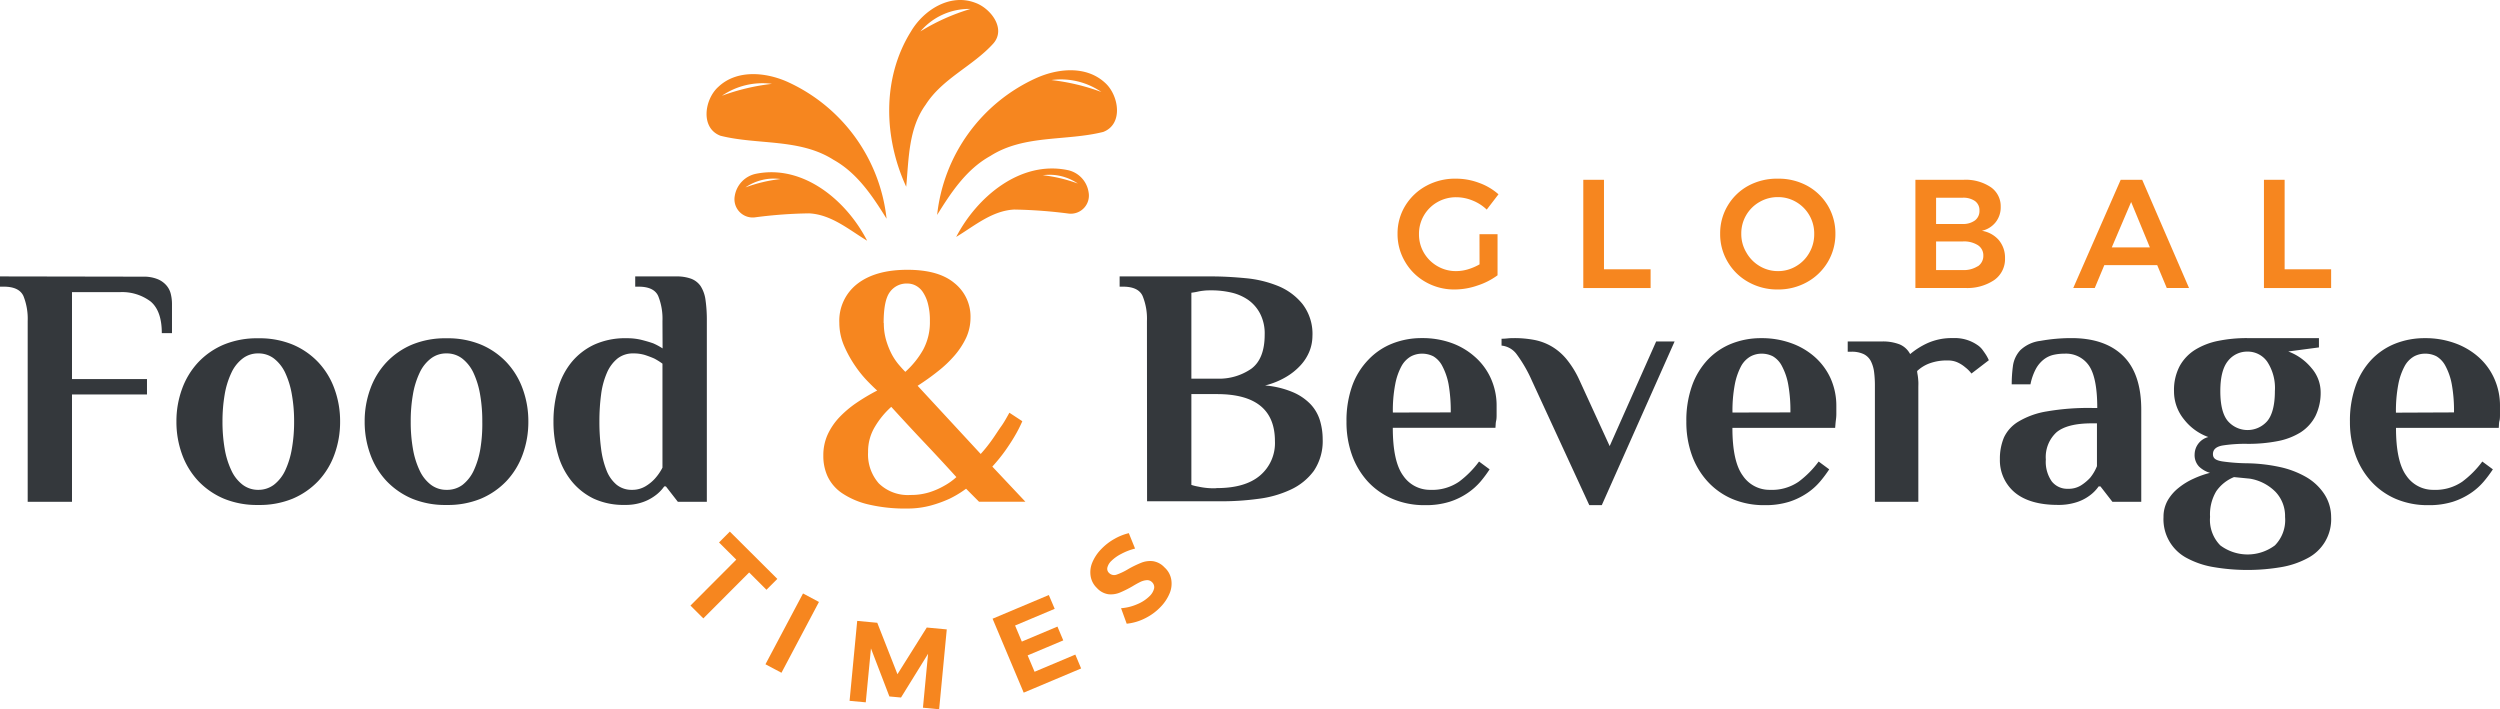
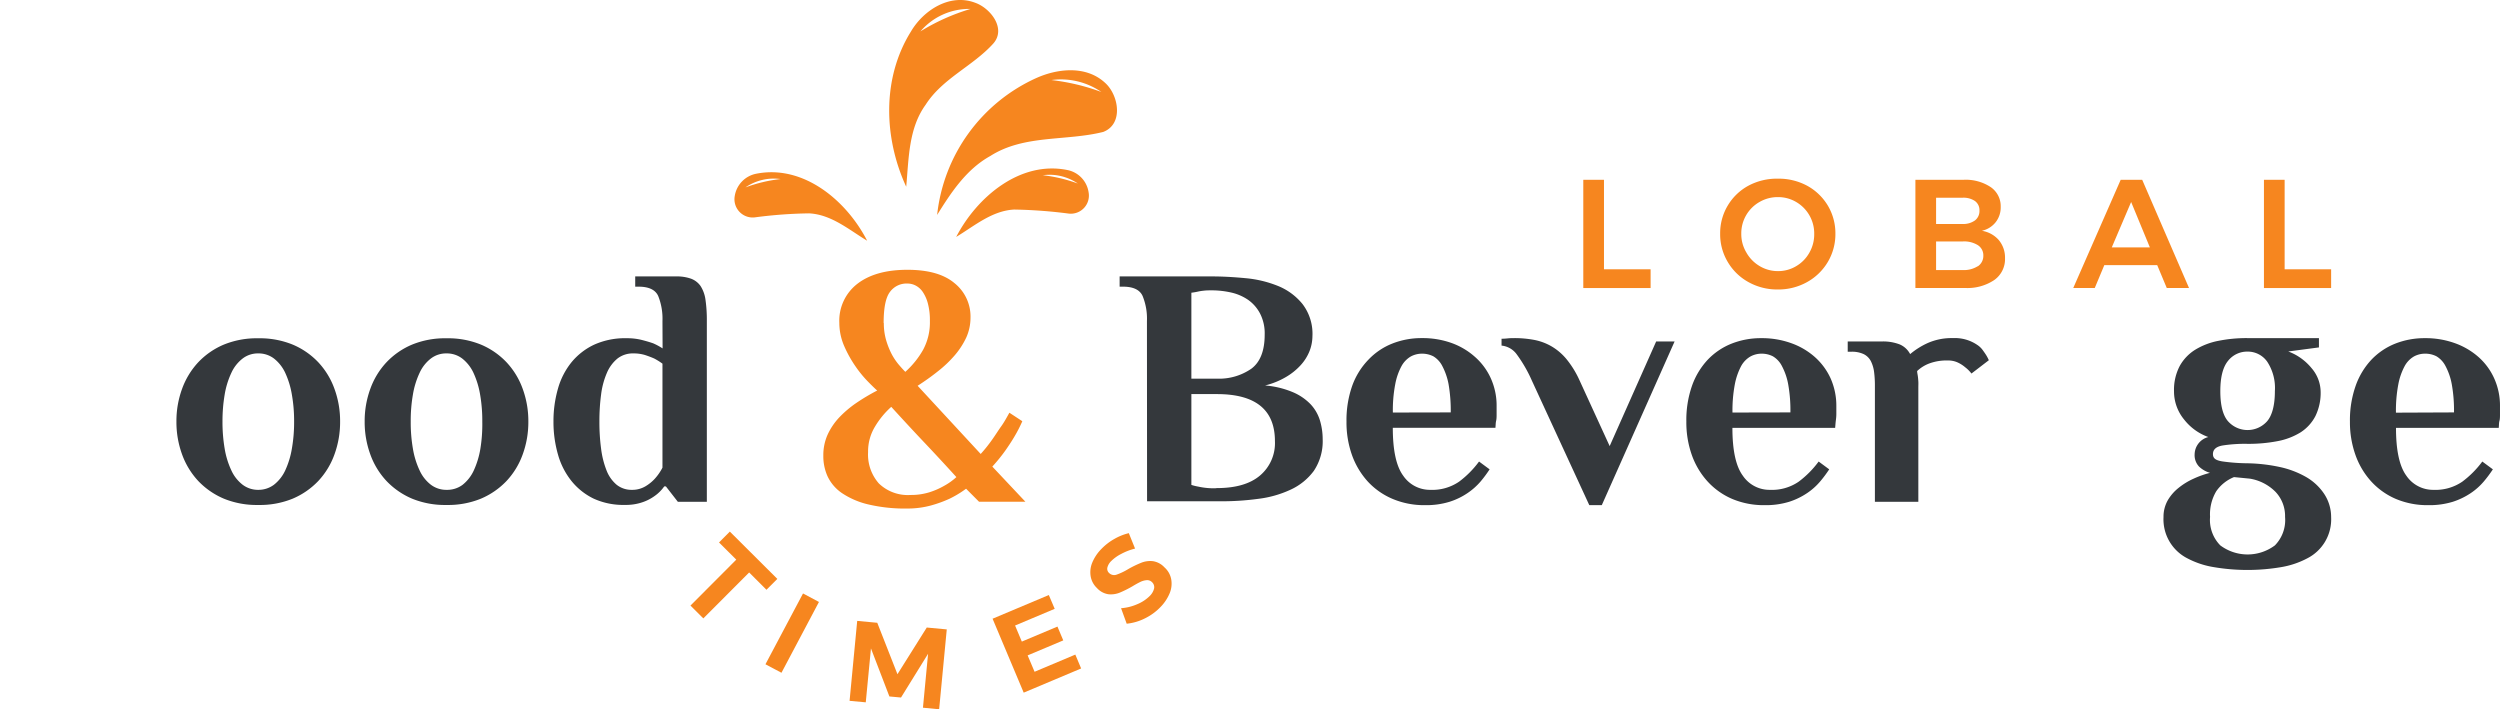
<svg xmlns="http://www.w3.org/2000/svg" xmlns:ns1="http://sodipodi.sourceforge.net/DTD/sodipodi-0.dtd" xmlns:ns2="http://www.inkscape.org/namespaces/inkscape" id="Layer_1" data-name="Layer 1" viewBox="0 0 400.021 113.489" version="1.1" ns1:docname="GlobalFood_BeverageTimes-logo-b14-SVG_cropped.svg" width="400.021" height="113.489" ns2:version="0.92.3 (2405546, 2018-03-11)">
  <ns1:namedview pagecolor="#ffffff" bordercolor="#666666" borderopacity="1" objecttolerance="10" gridtolerance="10" guidetolerance="10" ns2:pageopacity="0" ns2:pageshadow="2" ns2:window-width="640" ns2:window-height="480" id="namedview65" showgrid="false" ns2:zoom="0.835" ns2:cx="200.02" ns2:cy="56.745001" ns2:window-x="0" ns2:window-y="0" ns2:window-maximized="0" ns2:current-layer="Layer_1" />
  <defs id="defs4">
    <style id="style2">.cls-1{fill:#f6861f;}.cls-2{fill:#34383c;}</style>
  </defs>
  <path class="cls-1" d="m 116.78,85.059 7.6,7.57 -1.74,1.74 -2.77,-2.77 -7.33,7.35 -2.06,-2.05 7.33,-7.35 -2.76,-2.75 z" id="path6" ns2:connector-curvature="0" style="fill:#f6861f" />
  <path class="cls-1" d="m 128.49,94.959 2.55,1.36 -6,11.33 -2.56,-1.36 z" id="path8" ns2:connector-curvature="0" style="fill:#f6861f" />
  <path class="cls-1" d="m 137.16,99.349 3.21,0.3 3.23,8.23 4.69,-7.47 3.2,0.3 -1.22,12.78 -2.59,-0.25 0.82,-8.63 -4.33,7 -1.86,-0.17 -2.95,-7.69 -0.83,8.63 -2.59,-0.24 z" id="path10" ns2:connector-curvature="0" style="fill:#f6861f" />
  <path class="cls-1" d="m 158.82,98.999 9,-3.79 0.94,2.21 -6.34,2.67 1.08,2.57 5.7,-2.4 0.93,2.21 -5.7,2.4 1.11,2.62 6.52,-2.75 0.93,2.22 -9.19,3.87 z" id="path12" ns2:connector-curvature="0" style="fill:#f6861f" />
  <path class="cls-1" d="m 179.39,88.639 a 6.37,6.37 0 0 0 -1.57,1.12 2.2,2.2 0 0 0 -0.63,1.05 0.9,0.9 0 0 0 0.28,0.88 1.14,1.14 0 0 0 1.19,0.26 9.69,9.69 0 0 0 1.88,-0.9 17,17 0 0 1 2.06,-1 3.85,3.85 0 0 1 1.85,-0.26 3.17,3.17 0 0 1 1.88,1 3.37,3.37 0 0 1 1.08,1.93 4,4 0 0 1 -0.26,2.22 7,7 0 0 1 -1.46,2.19 8.86,8.86 0 0 1 -2.52,1.83 8.28,8.28 0 0 1 -2.89,0.84 l -0.9,-2.48 a 7.82,7.82 0 0 0 2.56,-0.63 6.13,6.13 0 0 0 2,-1.3 2.55,2.55 0 0 0 0.73,-1.24 1.09,1.09 0 0 0 -0.34,-1 1.08,1.08 0 0 0 -0.82,-0.32 2.92,2.92 0 0 0 -1,0.26 c -0.33,0.16 -0.78,0.4 -1.32,0.73 a 17.18,17.18 0 0 1 -2,1 3.81,3.81 0 0 1 -1.81,0.27 3.1,3.1 0 0 1 -1.86,-1 3.34,3.34 0 0 1 -1,-1.85 4,4 0 0 1 0.24,-2.19 6.85,6.85 0 0 1 1.46,-2.2 9.05,9.05 0 0 1 2.08,-1.61 8.8,8.8 0 0 1 2.32,-0.93 l 1,2.47 a 9.44,9.44 0 0 0 -2.23,0.86 z" id="path14" ns2:connector-curvature="0" style="fill:#f6861f" />
-   <path class="cls-2" d="m 22.88,44.269 a 5.87,5.87 0 0 1 2.32,0.39 3.7,3.7 0 0 1 1.42,1 3.23,3.23 0 0 1 0.71,1.39 6.69,6.69 0 0 1 0.19,1.61 v 4.64 h -1.63 c 0,-2.37 -0.6,-4.05 -1.78,-5.05 a 7.58,7.58 0 0 0 -5,-1.5 h -7.59 v 13.91 h 12 v 2.46 h -12 v 17.17 H 4.43 v -28.92 a 9.75,9.75 0 0 0 -0.68,-4 c -0.46,-1 -1.51,-1.5 -3.14,-1.5 H 0 v -1.64 z" id="path16" ns2:connector-curvature="0" style="fill:#34383c" />
  <path class="cls-2" d="m 28.23,67.459 a 15,15 0 0 1 0.9,-5.23 12.44,12.44 0 0 1 2.59,-4.26 12.09,12.09 0 0 1 4.12,-2.84 13.89,13.89 0 0 1 5.49,-1 13.87,13.87 0 0 1 5.48,1 12.09,12.09 0 0 1 4.12,2.84 12.28,12.28 0 0 1 2.59,4.26 15,15 0 0 1 0.9,5.23 15.1,15.1 0 0 1 -0.9,5.24 12.28,12.28 0 0 1 -2.59,4.26 12.23,12.23 0 0 1 -4.12,2.84 13.87,13.87 0 0 1 -5.48,1 13.89,13.89 0 0 1 -5.49,-1 12.23,12.23 0 0 1 -4.12,-2.84 12.44,12.44 0 0 1 -2.59,-4.26 15.1,15.1 0 0 1 -0.9,-5.24 z m 18.83,0 a 24.39,24.39 0 0 0 -0.36,-4.33 13.64,13.64 0 0 0 -1.06,-3.47 6.29,6.29 0 0 0 -1.8,-2.29 4.06,4.06 0 0 0 -2.51,-0.82 4,4 0 0 0 -2.51,0.82 6.09,6.09 0 0 0 -1.8,2.29 13.24,13.24 0 0 0 -1.07,3.47 25.4,25.4 0 0 0 -0.35,4.33 25.44,25.44 0 0 0 0.35,4.34 13.24,13.24 0 0 0 1.07,3.47 6.09,6.09 0 0 0 1.8,2.29 4.08,4.08 0 0 0 2.51,0.82 4.13,4.13 0 0 0 2.51,-0.82 6.29,6.29 0 0 0 1.8,-2.29 13.64,13.64 0 0 0 1.06,-3.47 24.42,24.42 0 0 0 0.36,-4.34 z" id="path18" ns2:connector-curvature="0" style="fill:#34383c" />
  <path class="cls-2" d="m 58.35,67.459 a 15,15 0 0 1 0.9,-5.23 12.28,12.28 0 0 1 2.59,-4.26 12.09,12.09 0 0 1 4.12,-2.84 13.89,13.89 0 0 1 5.49,-1 13.87,13.87 0 0 1 5.48,1 12.09,12.09 0 0 1 4.12,2.84 12.28,12.28 0 0 1 2.59,4.26 15,15 0 0 1 0.9,5.23 15.1,15.1 0 0 1 -0.9,5.24 12.28,12.28 0 0 1 -2.59,4.26 12.23,12.23 0 0 1 -4.12,2.84 13.87,13.87 0 0 1 -5.48,1 13.89,13.89 0 0 1 -5.49,-1 12.23,12.23 0 0 1 -4.12,-2.84 12.28,12.28 0 0 1 -2.59,-4.26 15.1,15.1 0 0 1 -0.9,-5.24 z m 18.82,0 a 24.42,24.42 0 0 0 -0.35,-4.33 13.64,13.64 0 0 0 -1.06,-3.47 6.29,6.29 0 0 0 -1.8,-2.29 4.06,4.06 0 0 0 -2.51,-0.82 4,4 0 0 0 -2.51,0.82 6.09,6.09 0 0 0 -1.8,2.29 13.24,13.24 0 0 0 -1.07,3.47 24.42,24.42 0 0 0 -0.35,4.33 24.46,24.46 0 0 0 0.35,4.34 13.24,13.24 0 0 0 1.07,3.47 6.09,6.09 0 0 0 1.8,2.29 4.08,4.08 0 0 0 2.51,0.82 4.13,4.13 0 0 0 2.55,-0.79 6.29,6.29 0 0 0 1.8,-2.29 13.64,13.64 0 0 0 1.06,-3.47 24.46,24.46 0 0 0 0.31,-4.37 z" id="path20" ns2:connector-curvature="0" style="fill:#34383c" />
  <path class="cls-2" d="m 106,51.369 a 9.75,9.75 0 0 0 -0.68,-4 c -0.45,-1 -1.5,-1.5 -3.14,-1.5 h -0.54 v -1.64 h 6.55 a 6.79,6.79 0 0 1 2.37,0.36 3.24,3.24 0 0 1 1.53,1.17 5.37,5.37 0 0 1 0.79,2.18 22.7,22.7 0 0 1 0.22,3.39 v 28.96 h -4.64 l -1.91,-2.46 h -0.27 a 6.18,6.18 0 0 1 -1.53,1.53 7.21,7.21 0 0 1 -1.94,1 8.1,8.1 0 0 1 -2.81,0.43 11.36,11.36 0 0 1 -5,-1 10.36,10.36 0 0 1 -3.57,-2.84 11.9,11.9 0 0 1 -2.16,-4.26 18.9,18.9 0 0 1 -0.71,-5.24 18.83,18.83 0 0 1 0.71,-5.23 11.78,11.78 0 0 1 2.18,-4.26 10.41,10.41 0 0 1 3.69,-2.84 12,12 0 0 1 5.15,-1 9.67,9.67 0 0 1 2.38,0.27 q 1.06,0.27 1.83,0.54 a 10.18,10.18 0 0 1 1.52,0.82 z m 0,6.82 a 10.44,10.44 0 0 0 -1.31,-0.82 c -0.4,-0.18 -0.88,-0.36 -1.44,-0.55 a 6.19,6.19 0 0 0 -1.88,-0.27 4,4 0 0 0 -2.57,0.82 6,6 0 0 0 -1.69,2.29 12.61,12.61 0 0 0 -0.93,3.47 32.34,32.34 0 0 0 -0.27,4.33 32.38,32.38 0 0 0 0.27,4.34 14.3,14.3 0 0 0 0.87,3.47 5.65,5.65 0 0 0 1.61,2.29 3.8,3.8 0 0 0 2.43,0.82 4.13,4.13 0 0 0 2.16,-0.55 6.59,6.59 0 0 0 1.5,-1.2 8.32,8.32 0 0 0 1.25,-1.8 z" id="path22" ns2:connector-curvature="0" style="fill:#34383c" />
  <path class="cls-1" d="m 131.74,72.919 a 8,8 0 0 1 0.68,-3.36 10.31,10.31 0 0 1 1.85,-2.75 16.85,16.85 0 0 1 2.73,-2.32 32,32 0 0 1 3.36,-2 c -0.26,-0.22 -0.72,-0.66 -1.39,-1.34 a 18.16,18.16 0 0 1 -2.05,-2.48 19,19 0 0 1 -1.83,-3.27 9.31,9.31 0 0 1 -0.79,-3.72 7.46,7.46 0 0 1 2.89,-6.27 q 2.9,-2.24 8,-2.24 5,0 7.53,2.13 a 6.84,6.84 0 0 1 2.57,5.51 7.76,7.76 0 0 1 -0.68,3.2 12.49,12.49 0 0 1 -1.86,2.86 18.88,18.88 0 0 1 -2.7,2.56 c -1,0.8 -2.09,1.57 -3.22,2.3 l 10.09,10.91 a 23.54,23.54 0 0 0 1.83,-2.29 c 0.57,-0.8 1,-1.51 1.45,-2.13 0.45,-0.62 0.91,-1.46 1.31,-2.18 l 2.07,1.36 a 21.8,21.8 0 0 1 -1.2,2.35 c -0.4,0.69 -0.9,1.46 -1.5,2.32 a 27.15,27.15 0 0 1 -2.1,2.59 l 5.29,5.62 h -7.42 l -2.07,-2.08 a 16.83,16.83 0 0 1 -2.62,1.59 19.35,19.35 0 0 1 -3,1.09 14.2,14.2 0 0 1 -3.77,0.49 25.48,25.48 0 0 1 -6.35,-0.68 12.79,12.79 0 0 1 -4.18,-1.83 6.71,6.71 0 0 1 -2.26,-2.68 7.82,7.82 0 0 1 -0.66,-3.26 z m 14,6.28 a 9.84,9.84 0 0 0 3,-0.44 11.83,11.83 0 0 0 2.29,-1 10,10 0 0 0 2,-1.42 q -2.78,-3.06 -5.21,-5.62 c -1.62,-1.71 -3.35,-3.58 -5.21,-5.62 a 13.61,13.61 0 0 0 -2.59,3.14 7.66,7.66 0 0 0 -1.12,4.11 7,7 0 0 0 1.72,5 6.67,6.67 0 0 0 5.09,1.85 z m -4.32,-27.51 a 9.61,9.61 0 0 0 0.36,2.71 12.41,12.41 0 0 0 0.87,2.21 9.72,9.72 0 0 0 1.12,1.69 c 0.4,0.47 0.76,0.87 1.09,1.2 a 14.09,14.09 0 0 0 2.84,-3.52 9.22,9.22 0 0 0 1.09,-4.61 10.4,10.4 0 0 0 -0.33,-2.84 6,6 0 0 0 -0.84,-1.86 3.14,3.14 0 0 0 -1.15,-1 2.85,2.85 0 0 0 -1.23,-0.3 3.29,3.29 0 0 0 -2.83,1.33 c -0.69,0.89 -1.02,2.56 -1.02,4.99 z" id="path24" ns2:connector-curvature="0" style="fill:#f6861f" />
  <path class="cls-2" d="m 183.52,51.369 a 9.57,9.57 0 0 0 -0.69,-4 c -0.45,-1 -1.5,-1.5 -3.13,-1.5 h -0.55 v -1.64 h 14.73 c 1.71,0 3.51,0.1 5.4,0.28 a 18.23,18.23 0 0 1 5.22,1.25 9.75,9.75 0 0 1 3.92,2.9 7.84,7.84 0 0 1 1.58,5.16 6.67,6.67 0 0 1 -0.46,2.35 7.38,7.38 0 0 1 -1.42,2.26 10,10 0 0 1 -2.38,1.91 12.39,12.39 0 0 1 -3.32,1.34 14.45,14.45 0 0 1 4.44,1.07 8.56,8.56 0 0 1 2.84,1.93 6.6,6.6 0 0 1 1.5,2.59 10.52,10.52 0 0 1 0.44,3 8.53,8.53 0 0 1 -1.42,5.08 9.57,9.57 0 0 1 -3.71,3 17.08,17.08 0 0 1 -5.19,1.47 43.06,43.06 0 0 1 -5.78,0.39 h -12 z m 10.36,-4.91 c -0.43,0 -0.85,0 -1.25,0.05 a 7.92,7.92 0 0 0 -1,0.16 c -0.36,0.08 -0.69,0.13 -1,0.17 v 13.75 h 4.09 a 9.08,9.08 0 0 0 5.49,-1.58 q 2.15,-1.59 2.15,-5.46 a 6.93,6.93 0 0 0 -0.74,-3.38 6.17,6.17 0 0 0 -1.91,-2.19 7.85,7.85 0 0 0 -2.7,-1.17 14.05,14.05 0 0 0 -3.13,-0.35 z m 0.82,31.64 q 4.53,0 6.9,-2 a 6.79,6.79 0 0 0 2.4,-5.51 q 0,-7.53 -9.28,-7.53 h -4.09 v 14.53 a 7.55,7.55 0 0 0 1.09,0.27 11.63,11.63 0 0 0 2.73,0.27 z" id="path26" ns2:connector-curvature="0" style="fill:#34383c" />
  <path class="cls-2" d="m 228.86,78.379 a 7.59,7.59 0 0 0 4.61,-1.31 15.47,15.47 0 0 0 3.19,-3.22 l 1.69,1.25 a 19.7,19.7 0 0 1 -1.44,1.94 10.44,10.44 0 0 1 -2.08,1.85 11.1,11.1 0 0 1 -2.89,1.4 12.67,12.67 0 0 1 -3.9,0.54 13,13 0 0 1 -5.21,-1 11.48,11.48 0 0 1 -4,-2.81 12.63,12.63 0 0 1 -2.51,-4.23 15.62,15.62 0 0 1 -0.87,-5.32 16.57,16.57 0 0 1 0.93,-5.78 11.73,11.73 0 0 1 2.62,-4.18 10.68,10.68 0 0 1 3.79,-2.54 12.7,12.7 0 0 1 4.75,-0.87 13.75,13.75 0 0 1 4.74,0.79 11.4,11.4 0 0 1 3.72,2.21 10.1,10.1 0 0 1 2.54,3.43 10.6,10.6 0 0 1 0.93,4.48 q 0,0.6 0,1.23 c 0,0.41 0,0.79 -0.08,1.11 -0.08,0.32 -0.07,0.77 -0.11,1.1 h -16.42 q 0,5.4 1.66,7.66 a 5.16,5.16 0 0 0 4.34,2.27 z m 3.27,-12.39 a 24.64,24.64 0 0 0 -0.35,-4.53 10.26,10.26 0 0 0 -1,-2.89 3.85,3.85 0 0 0 -1.44,-1.56 4,4 0 0 0 -1.84,-0.42 3.78,3.78 0 0 0 -1.78,0.46 4.05,4.05 0 0 0 -1.47,1.54 9.87,9.87 0 0 0 -1,2.89 22,22 0 0 0 -0.38,4.53 z" id="path28" ns2:connector-curvature="0" style="fill:#34383c" />
  <path class="cls-2" d="m 245.12,60.919 a 22.12,22.12 0 0 0 -2.46,-4.26 3.4,3.4 0 0 0 -2.4,-1.36 v -1.1 c 0.15,0 0.46,0 0.93,-0.05 0.47,-0.05 0.84,-0.05 1.09,-0.05 a 17.23,17.23 0 0 1 3.11,0.27 8.93,8.93 0 0 1 2.78,1 9,9 0 0 1 2.46,2.07 15.23,15.23 0 0 1 2.13,3.47 l 4.8,10.47 7.44,-16.74 h 2.95 l -11.65,26.19 h -2 z" id="path30" ns2:connector-curvature="0" style="fill:#34383c" />
  <path class="cls-2" d="m 283.2,78.379 a 7.56,7.56 0 0 0 4.61,-1.31 15.51,15.51 0 0 0 3.19,-3.22 l 1.69,1.25 a 19.89,19.89 0 0 1 -1.45,1.94 10.1,10.1 0 0 1 -2.07,1.85 11.26,11.26 0 0 1 -2.89,1.4 12.69,12.69 0 0 1 -3.91,0.54 13,13 0 0 1 -5.21,-1 11.44,11.44 0 0 1 -3.95,-2.81 12.47,12.47 0 0 1 -2.51,-4.23 15.62,15.62 0 0 1 -0.87,-5.32 16.58,16.58 0 0 1 0.92,-5.78 11.87,11.87 0 0 1 2.54,-4.17 10.77,10.77 0 0 1 3.79,-2.54 12.74,12.74 0 0 1 4.75,-0.87 13.81,13.81 0 0 1 4.75,0.79 11.5,11.5 0 0 1 3.79,2.21 10.24,10.24 0 0 1 2.54,3.43 10.75,10.75 0 0 1 0.92,4.48 c 0,0.4 0,0.81 0,1.23 0,0.42 -0.05,0.79 -0.09,1.11 -0.04,0.32 -0.07,0.77 -0.1,1.1 H 277.2 q 0,5.4 1.67,7.66 a 5.14,5.14 0 0 0 4.33,2.26 z m 3.28,-12.39 a 23.69,23.69 0 0 0 -0.36,-4.53 10,10 0 0 0 -1,-2.89 3.81,3.81 0 0 0 -1.45,-1.56 3.93,3.93 0 0 0 -1.83,-0.42 3.71,3.71 0 0 0 -1.77,0.46 4,4 0 0 0 -1.48,1.54 10.49,10.49 0 0 0 -1,2.89 22.72,22.72 0 0 0 -0.38,4.53 z" id="path32" ns2:connector-curvature="0" style="fill:#34383c" />
  <path class="cls-2" d="m 312.5,54.099 a 6.35,6.35 0 0 1 3.88,1.09 3.33,3.33 0 0 1 0.82,0.76 c 0.21,0.29 0.41,0.57 0.57,0.82 a 6.4,6.4 0 0 1 0.46,0.87 l -2.78,2.13 a 5.26,5.26 0 0 0 -1,-1 5.1,5.1 0 0 0 -1.18,-0.76 3.63,3.63 0 0 0 -1.6,-0.33 7.94,7.94 0 0 0 -3,0.49 5.8,5.8 0 0 0 -1.91,1.2 c 0,0.26 0.07,0.53 0.11,0.82 0.04,0.29 0.06,0.54 0.08,0.85 0.02,0.31 0,0.63 0,0.95 v 18.3 H 300 v -18.55 a 17,17 0 0 0 -0.13,-2.22 5.39,5.39 0 0 0 -0.52,-1.74 2.6,2.6 0 0 0 -1.15,-1.12 4.44,4.44 0 0 0 -2,-0.38 h -0.55 v -1.64 h 5.41 a 7.38,7.38 0 0 1 2.91,0.47 3.39,3.39 0 0 1 1.67,1.55 12.26,12.26 0 0 1 2.7,-1.72 9.45,9.45 0 0 1 4.16,-0.84 z" id="path34" ns2:connector-curvature="0" style="fill:#34383c" />
-   <path class="cls-2" d="m 331.44,54.099 c 3.56,0 6.32,0.94 8.26,2.83 1.94,1.89 2.92,4.77 2.92,8.63 v 14.73 H 338 l -1.91,-2.46 h -0.29 a 6.18,6.18 0 0 1 -1.53,1.53 7,7 0 0 1 -2,1 9.25,9.25 0 0 1 -3,0.43 c -3,0 -5.32,-0.68 -6.9,-2 a 6.71,6.71 0 0 1 -2.37,-5.32 8.73,8.73 0 0 1 0.65,-3.47 5.87,5.87 0 0 1 2.35,-2.56 12.85,12.85 0 0 1 4.5,-1.61 39,39 0 0 1 7.26,-0.55 h 0.82 c 0,-3.27 -0.46,-5.55 -1.36,-6.82 a 4.44,4.44 0 0 0 -3.87,-1.87 8,8 0 0 0 -1.78,0.19 4,4 0 0 0 -1.55,0.74 4.87,4.87 0 0 0 -1.26,1.5 8.91,8.91 0 0 0 -0.87,2.48 h -3 a 22,22 0 0 1 0.19,-2.89 4.65,4.65 0 0 1 1.17,-2.56 5.65,5.65 0 0 1 3.25,-1.51 28.08,28.08 0 0 1 4.94,-0.44 z m 4.09,13.64 h -0.82 q -3.93,0 -5.65,1.43 a 5.38,5.38 0 0 0 -1.71,4.36 5.47,5.47 0 0 0 0.95,3.5 3.15,3.15 0 0 0 2.59,1.18 3.73,3.73 0 0 0 2.1,-0.55 7.33,7.33 0 0 0 1.45,-1.21 7.09,7.09 0 0 0 1.09,-1.86 z" id="path36" ns2:connector-curvature="0" style="fill:#34383c" />
  <path class="cls-2" d="m 347.86,62.589 a 8.2,8.2 0 0 1 0.9,-4 7.14,7.14 0 0 1 2.51,-2.64 11.23,11.23 0 0 1 3.73,-1.42 22.84,22.84 0 0 1 4.58,-0.43 h 11.47 v 1.49 l -4.91,0.65 a 8.74,8.74 0 0 1 3.74,2.68 5.89,5.89 0 0 1 1.44,3.67 8.45,8.45 0 0 1 -0.84,4 6.84,6.84 0 0 1 -2.38,2.6 10.84,10.84 0 0 1 -3.68,1.4 24.57,24.57 0 0 1 -4.83,0.43 23.12,23.12 0 0 0 -4,0.27 c -1,0.19 -1.5,0.64 -1.5,1.37 0,0.73 0.5,1 1.5,1.17 a 30.7,30.7 0 0 0 4,0.3 26.59,26.59 0 0 1 5.21,0.6 14.67,14.67 0 0 1 4.2,1.6 8.68,8.68 0 0 1 2.87,2.67 6.71,6.71 0 0 1 1.13,3.74 7,7 0 0 1 -3.82,6.6 13.77,13.77 0 0 1 -4.26,1.42 32.2,32.2 0 0 1 -10.61,0 13.76,13.76 0 0 1 -4.31,-1.42 7,7 0 0 1 -3.82,-6.6 5.34,5.34 0 0 1 0.66,-2.65 7.14,7.14 0 0 1 1.72,-2 11,11 0 0 1 2.44,-1.5 15.22,15.22 0 0 1 2.62,-0.93 4.24,4.24 0 0 1 -1.75,-1 2.65,2.65 0 0 1 -0.71,-2 2.91,2.91 0 0 1 2.19,-2.73 8.6,8.6 0 0 1 -3.88,-2.81 7.08,7.08 0 0 1 -1.61,-4.53 z m 9.6,13.75 a 6.37,6.37 0 0 0 -2.83,2.25 7.18,7.18 0 0 0 -1,4.12 5.79,5.79 0 0 0 1.64,4.56 7.3,7.3 0 0 0 8.73,0 5.79,5.79 0 0 0 1.63,-4.56 5.63,5.63 0 0 0 -1.52,-4 7.49,7.49 0 0 0 -4.11,-2.12 z m 6.54,-13.75 a 7.66,7.66 0 0 0 -1.23,-4.72 3.8,3.8 0 0 0 -3.14,-1.61 3.89,3.89 0 0 0 -3.14,1.5 q -1.22,1.5 -1.22,4.83 c 0,2.25 0.41,3.86 1.22,4.8 a 4.18,4.18 0 0 0 6.28,0 c 0.78,-0.92 1.23,-2.53 1.23,-4.8 z" id="path38" ns2:connector-curvature="0" style="fill:#34383c" />
  <path class="cls-2" d="m 389.38,78.379 a 7.59,7.59 0 0 0 4.61,-1.31 15.51,15.51 0 0 0 3.2,-3.22 l 1.69,1.25 a 19.89,19.89 0 0 1 -1.45,1.94 10.1,10.1 0 0 1 -2.07,1.85 11.42,11.42 0 0 1 -2.89,1.4 12.69,12.69 0 0 1 -3.91,0.54 13,13 0 0 1 -5.21,-1 11.44,11.44 0 0 1 -3.95,-2.81 12.47,12.47 0 0 1 -2.51,-4.23 15.62,15.62 0 0 1 -0.88,-5.32 16.57,16.57 0 0 1 0.93,-5.78 11.87,11.87 0 0 1 2.54,-4.17 10.77,10.77 0 0 1 3.79,-2.54 12.74,12.74 0 0 1 4.75,-0.87 13.81,13.81 0 0 1 4.75,0.79 11.6,11.6 0 0 1 3.79,2.21 10.08,10.08 0 0 1 2.53,3.43 10.6,10.6 0 0 1 0.93,4.48 c 0,0.4 0,0.81 0,1.23 0,0.42 0,0.79 -0.09,1.11 -0.09,0.32 -0.07,0.77 -0.11,1.1 h -16.44 q 0,5.4 1.66,7.66 a 5.16,5.16 0 0 0 4.34,2.26 z m 3.28,-12.39 a 23.69,23.69 0 0 0 -0.36,-4.53 10,10 0 0 0 -1,-2.89 3.87,3.87 0 0 0 -1.45,-1.56 3.93,3.93 0 0 0 -1.85,-0.42 3.71,3.71 0 0 0 -1.77,0.46 4,4 0 0 0 -1.48,1.56 10.17,10.17 0 0 0 -1,2.89 22.72,22.72 0 0 0 -0.38,4.53 z" id="path40" ns2:connector-curvature="0" style="fill:#34383c" />
-   <path class="cls-1" d="m 236.73,37.479 h 2.89 v 6.57 a 11.21,11.21 0 0 1 -3.22,1.64 11.19,11.19 0 0 1 -3.63,0.63 9.19,9.19 0 0 1 -4.63,-1.18 8.75,8.75 0 0 1 -3.3,-3.23 8.64,8.64 0 0 1 -1.22,-4.51 8.47,8.47 0 0 1 1.24,-4.49 8.89,8.89 0 0 1 3.37,-3.18 9.63,9.63 0 0 1 4.77,-1.14 10.42,10.42 0 0 1 3.66,0.67 9.51,9.51 0 0 1 3.11,1.83 l -1.88,2.45 a 7,7 0 0 0 -2.28,-1.46 6.94,6.94 0 0 0 -2.61,-0.52 6,6 0 0 0 -3,0.78 5.81,5.81 0 0 0 -2.16,2.13 5.79,5.79 0 0 0 -0.79,3 5.8,5.8 0 0 0 0.8,3 5.89,5.89 0 0 0 2.15,2.12 5.83,5.83 0 0 0 3,0.79 6.63,6.63 0 0 0 1.87,-0.28 8.78,8.78 0 0 0 1.87,-0.8 z" id="path42" ns2:connector-curvature="0" style="fill:#f6861f" />
  <path class="cls-1" d="m 253.34,28.769 h 3.31 v 14.32 h 7.46 v 3 h -10.77 z" id="path44" ns2:connector-curvature="0" style="fill:#f6861f" />
  <path class="cls-1" d="m 289.14,29.709 a 8.73,8.73 0 0 1 3.33,3.19 8.67,8.67 0 0 1 1.21,4.5 8.73,8.73 0 0 1 -1.21,4.51 8.83,8.83 0 0 1 -3.33,3.23 9.41,9.41 0 0 1 -4.68,1.18 9.42,9.42 0 0 1 -4.69,-1.18 8.73,8.73 0 0 1 -3.32,-3.23 8.64,8.64 0 0 1 -1.21,-4.51 8.58,8.58 0 0 1 1.21,-4.5 8.63,8.63 0 0 1 3.32,-3.19 9.62,9.62 0 0 1 4.69,-1.12 9.61,9.61 0 0 1 4.68,1.12 z m -7.57,2.59 a 5.77,5.77 0 0 0 -2.95,5.1 5.71,5.71 0 0 0 0.81,3 5.84,5.84 0 0 0 2.15,2.19 5.65,5.65 0 0 0 2.93,0.79 5.56,5.56 0 0 0 2.89,-0.79 5.73,5.73 0 0 0 2.11,-2.15 5.88,5.88 0 0 0 0.78,-3 5.84,5.84 0 0 0 -0.78,-3 5.8,5.8 0 0 0 -2.11,-2.12 5.65,5.65 0 0 0 -2.89,-0.78 5.77,5.77 0 0 0 -2.94,0.76 z" id="path46" ns2:connector-curvature="0" style="fill:#f6861f" />
  <path class="cls-1" d="m 318.53,29.939 a 3.7,3.7 0 0 1 1.6,3.16 3.83,3.83 0 0 1 -0.81,2.46 3.87,3.87 0 0 1 -2.21,1.37 4.53,4.53 0 0 1 2.71,1.48 4.36,4.36 0 0 1 1,2.9 4.1,4.1 0 0 1 -1.71,3.49 7.72,7.72 0 0 1 -4.69,1.28 h -7.94 v -17.31 h 7.69 a 7.23,7.23 0 0 1 4.36,1.17 z m -2.53,5.34 a 1.89,1.89 0 0 0 0.73,-1.59 1.79,1.79 0 0 0 -0.73,-1.53 3.26,3.26 0 0 0 -2,-0.52 h -4.21 v 4.2 H 314 a 3.2,3.2 0 0 0 2,-0.56 z m 0.46,7.34 a 2,2 0 0 0 0.89,-1.73 1.92,1.92 0 0 0 -0.89,-1.67 4.17,4.17 0 0 0 -2.47,-0.58 h -4.2 v 4.57 H 314 a 4.17,4.17 0 0 0 2.47,-0.62 z" id="path48" ns2:connector-curvature="0" style="fill:#f6861f" />
  <path class="cls-1" d="m 346.7,46.079 -1.53,-3.66 h -8.46 l -1.53,3.66 h -3.44 l 7.59,-17.31 h 3.44 l 7.49,17.31 z m -8.8,-6.49 h 6.1 l -3,-7.27 z" id="path50" ns2:connector-curvature="0" style="fill:#f6861f" />
  <path class="cls-1" d="m 362.25,28.769 h 3.31 v 14.32 H 373 v 3 h -10.75 z" id="path52" ns2:connector-curvature="0" style="fill:#f6861f" />
  <path class="cls-1" d="m 145.75,5.059 c 2,-3.42 6.23,-6.16 10.28,-4.62 2.43,0.85 5,4.1 2.93,6.5 -3.27,3.64 -8.15,5.59 -10.85,9.82 -2.75,3.79 -2.69,8.65 -3.11,13.12 -3.6,-7.81 -3.9,-17.36 0.75,-24.82 z m 1.47,0 a 33.28,33.28 0 0 1 8.08,-3.63 10.25,10.25 0 0 0 -8.08,3.66 z" id="path54" ns2:connector-curvature="0" style="fill:#f6861f" />
-   <path class="cls-1" d="m 114.94,13.899 c 2.95,-2.79 7.53,-2.36 11,-0.83 a 27.29,27.29 0 0 1 15.92,21.93 c -2.24,-3.61 -4.69,-7.32 -8.51,-9.44 -5.41,-3.44 -12.12,-2.34 -18.08,-3.84 -3.27,-1.26 -2.52,-5.87 -0.33,-7.82 z m 0.58,1.42 a 34.26,34.26 0 0 1 8,-1.9 11.47,11.47 0 0 0 -8,1.9 z" id="path56" ns2:connector-curvature="0" style="fill:#f6861f" />
  <path class="cls-1" d="m 121,27.799 a 4.31,4.31 0 0 0 -3.43,3.54 2.92,2.92 0 0 0 3.15,3.45 73.11,73.11 0 0 1 8.74,-0.65 c 3.56,0.18 6.37,2.61 9.29,4.38 -3.27,-6.39 -10.17,-12.23 -17.75,-10.72 z m -1.71,2.18 a 8,8 0 0 1 5.61,-1.33 23.57,23.57 0 0 0 -5.6,1.33 z" id="path58" ns2:connector-curvature="0" style="fill:#f6861f" />
  <path class="cls-1" d="m 176.53,21.109 c -6,1.5 -12.66,0.4 -18.07,3.85 -3.82,2.11 -6.27,5.82 -8.51,9.43 a 27.23,27.23 0 0 1 15.91,-21.92 c 3.46,-1.54 8,-2 11,0.82 2.14,1.95 2.94,6.56 -0.33,7.82 z m -8.3,-8.3 a 34.25,34.25 0 0 1 8,1.91 11.42,11.42 0 0 0 -8,-1.91 z" id="path60" ns2:connector-curvature="0" style="fill:#f6861f" />
  <path class="cls-1" d="m 153,37.909 c 2.92,-1.76 5.73,-4.2 9.29,-4.38 a 77.51,77.51 0 0 1 8.74,0.65 2.9,2.9 0 0 0 3.15,-3.44 4.26,4.26 0 0 0 -3.43,-3.54 c -7.53,-1.51 -14.44,4.33 -17.75,10.71 z m 13.85,-9.87 a 8,8 0 0 1 5.61,1.33 24.06,24.06 0 0 0 -5.58,-1.33 z" id="path62" ns2:connector-curvature="0" style="fill:#f6861f" />
</svg>